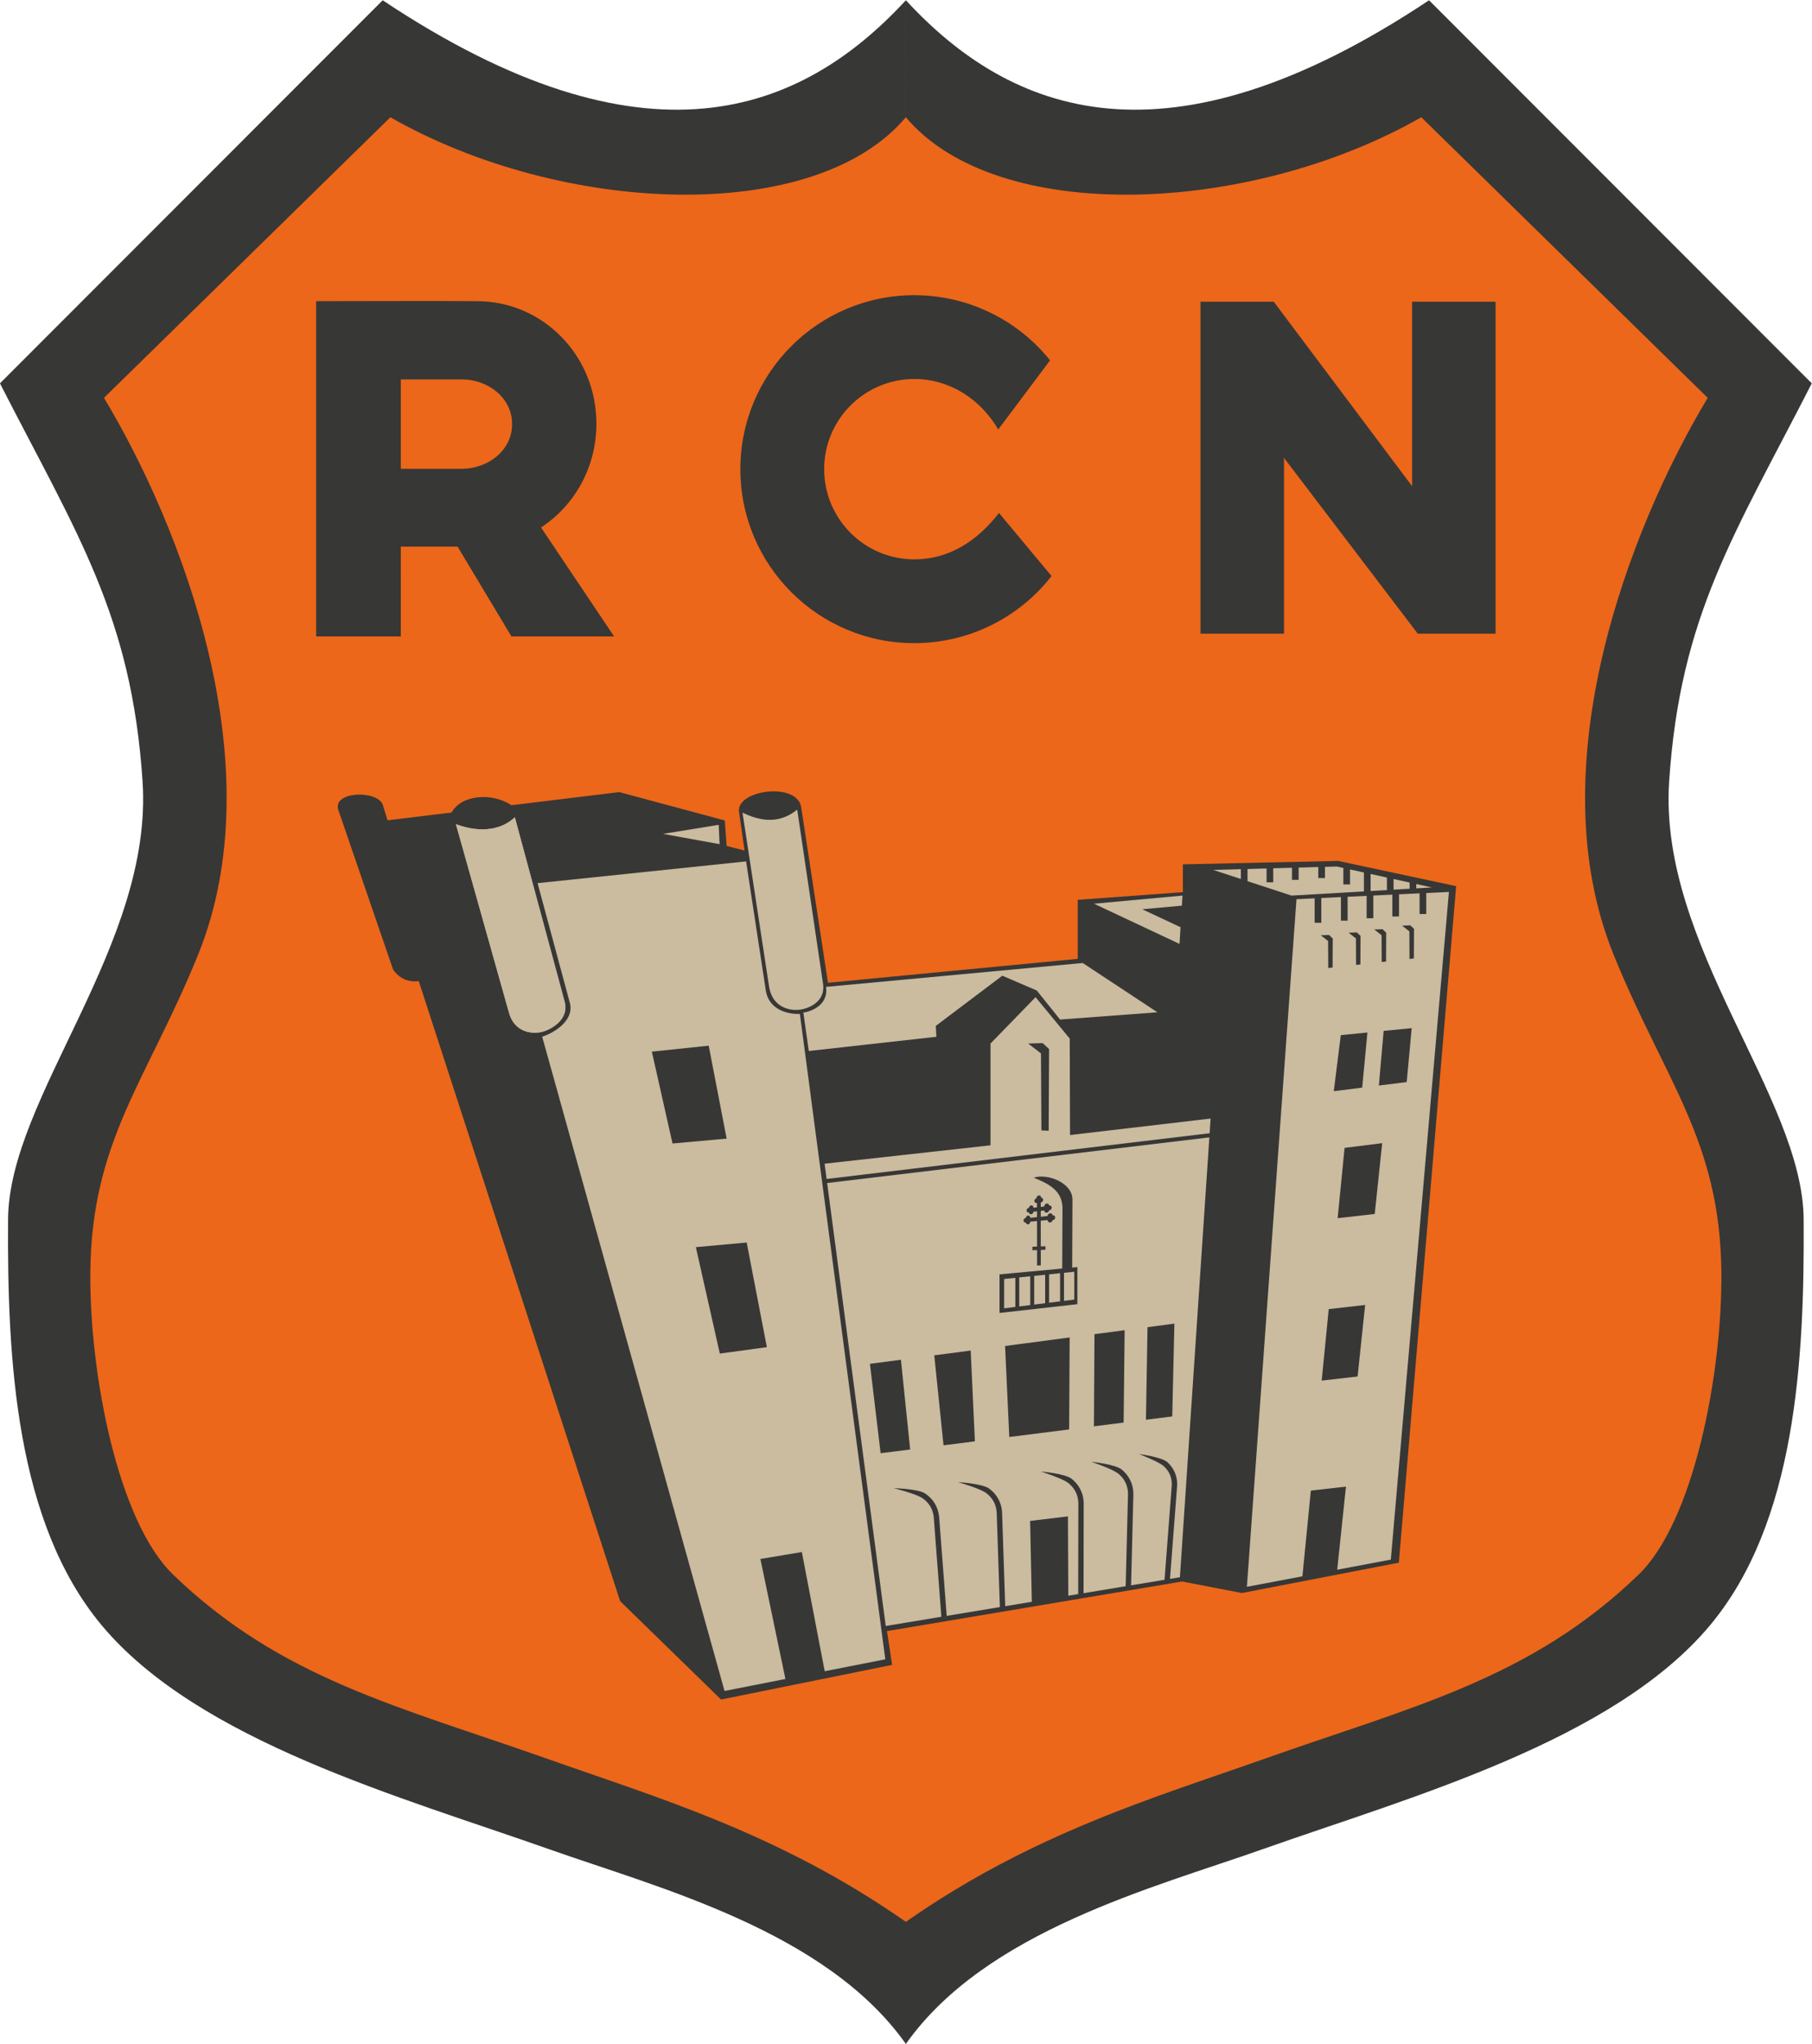
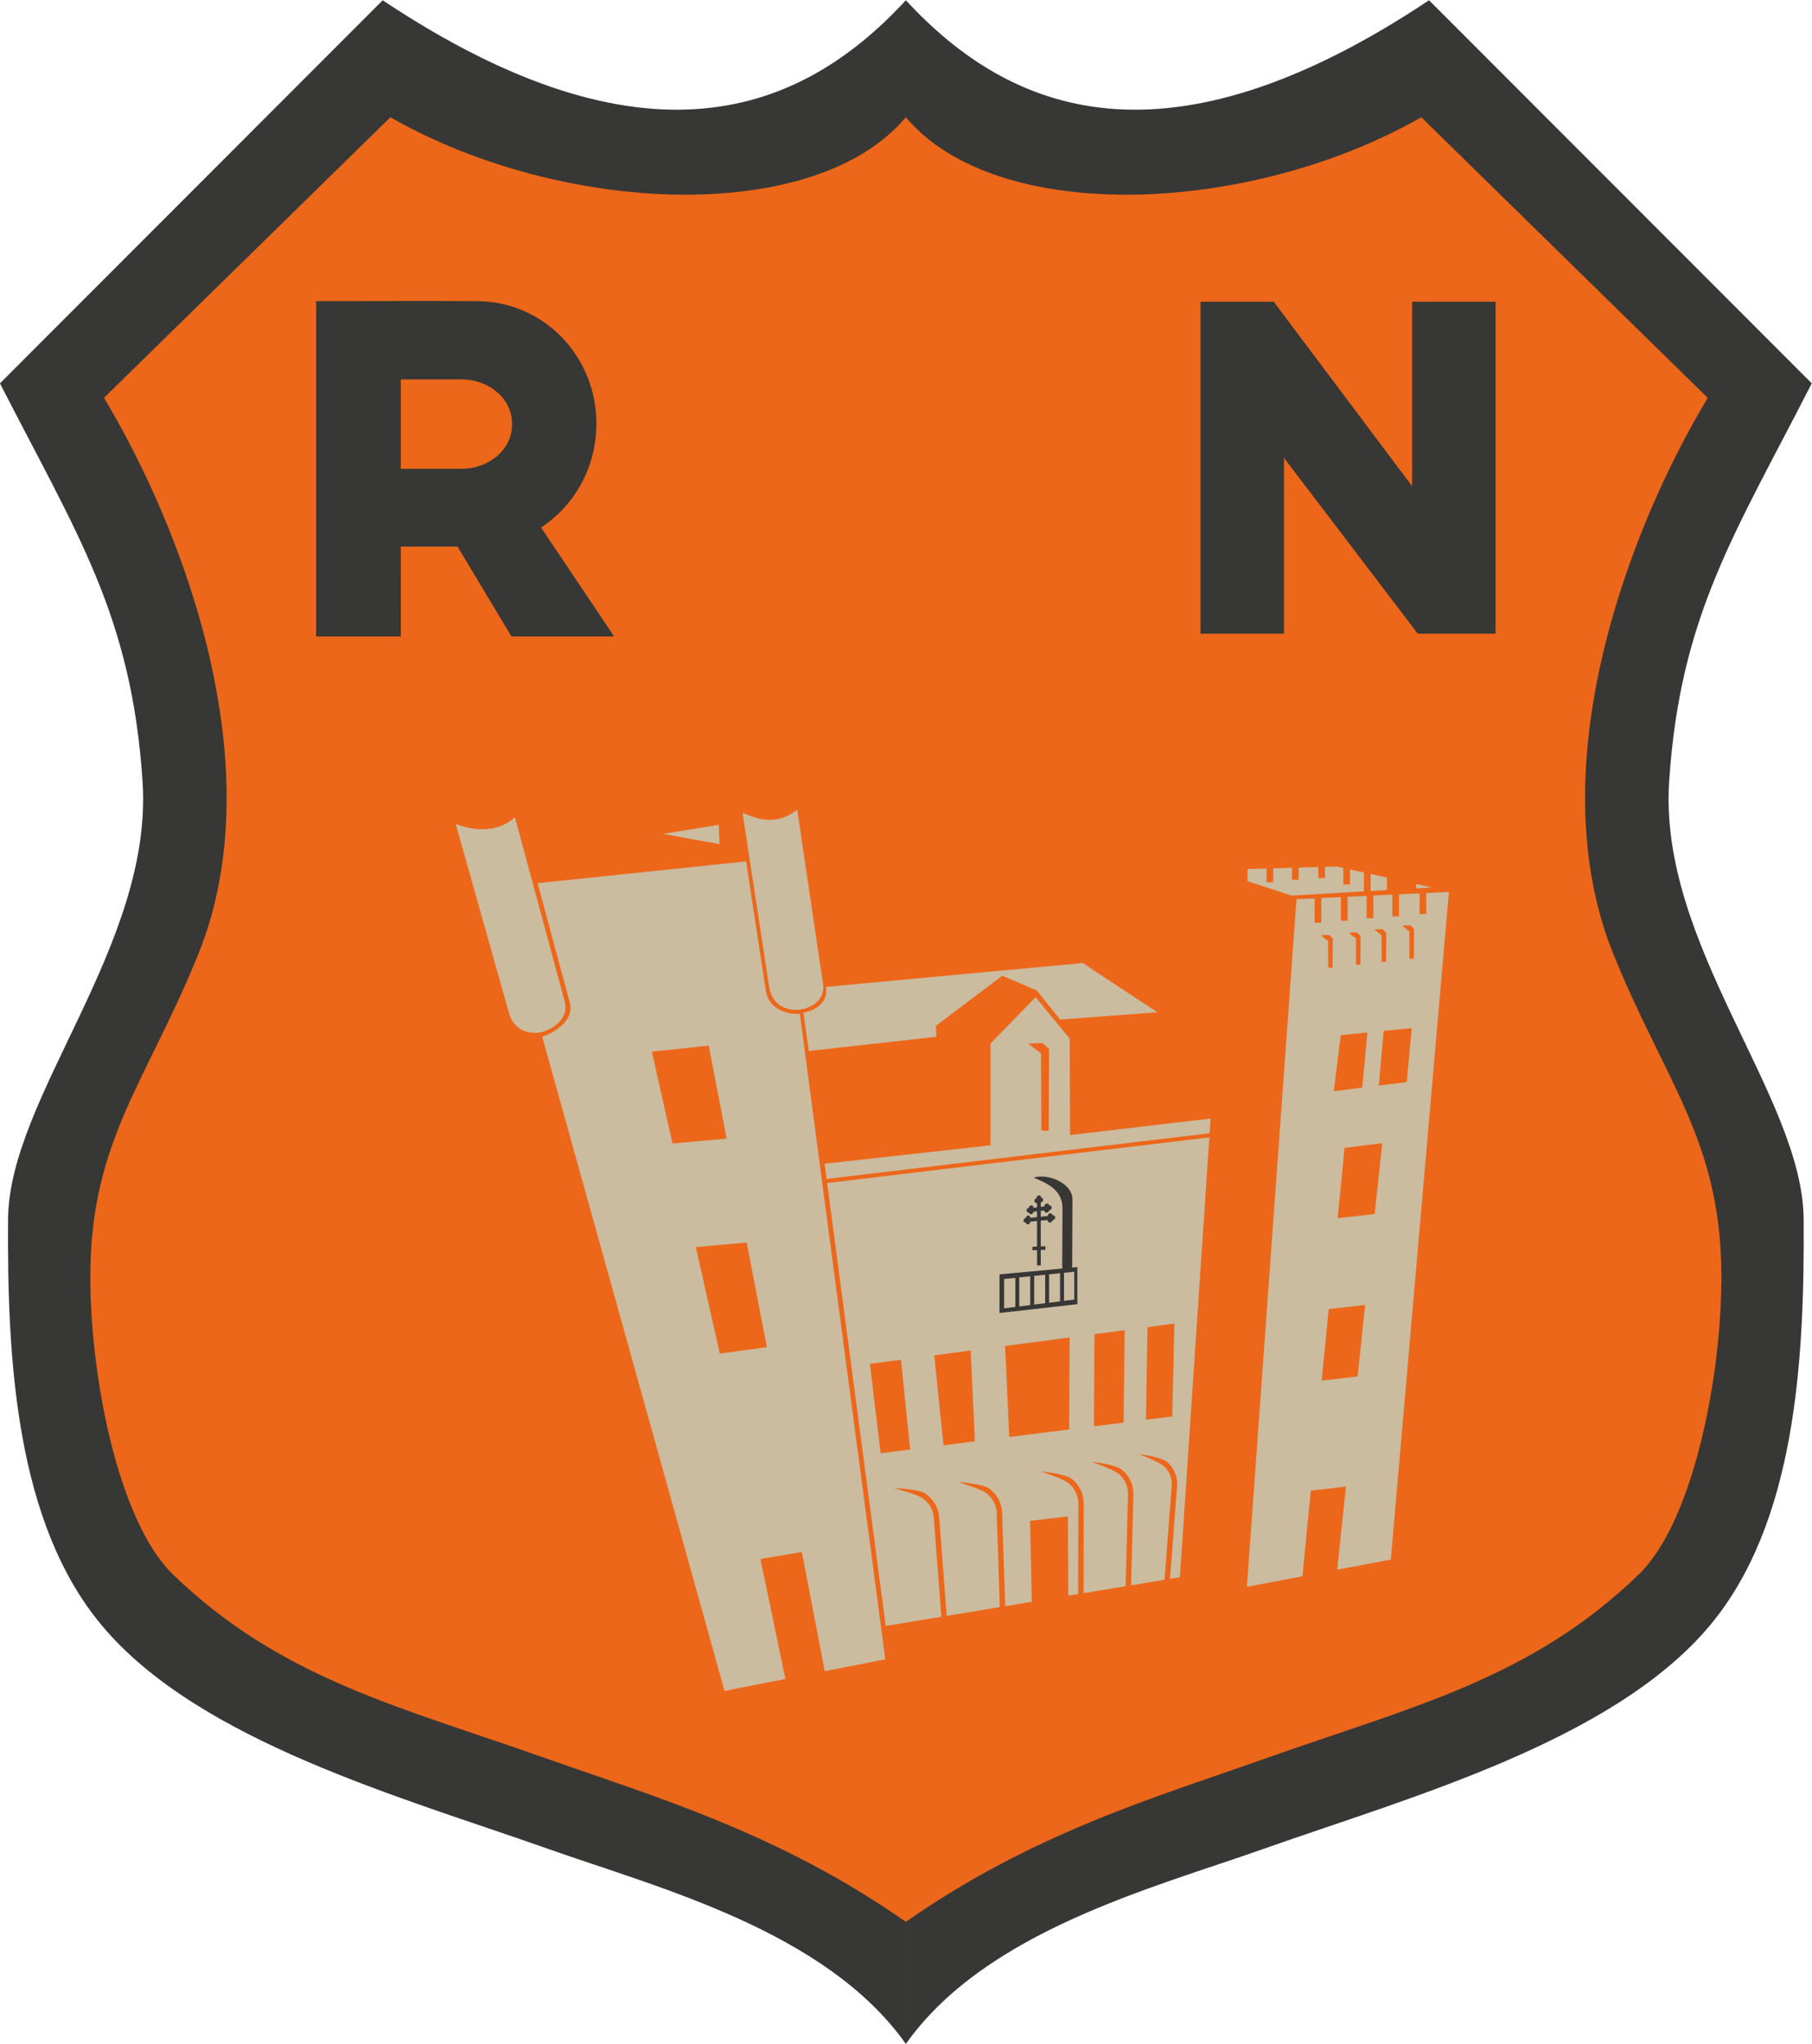
<svg xmlns="http://www.w3.org/2000/svg" xmlns:ns1="http://www.inkscape.org/namespaces/inkscape" xmlns:ns2="http://sodipodi.sourceforge.net/DTD/sodipodi-0.dtd" width="175.93mm" height="198.438mm" viewBox="0 0 175.93 198.438" version="1.1" id="svg5" xml:space="preserve" ns1:version="1.2 (dc2aeda, 2022-05-15)" ns2:docname="Logo RC Narbonne - 2019.svg">
  <ns2:namedview id="namedview7" pagecolor="#ffffff" bordercolor="#666666" borderopacity="1.0" ns1:showpageshadow="2" ns1:pageopacity="0.0" ns1:pagecheckerboard="0" ns1:deskcolor="#d1d1d1" ns1:document-units="mm" showgrid="false" ns1:zoom="0.42048259" ns1:cx="456.61819" ns1:cy="327.00521" ns1:window-width="1920" ns1:window-height="893" ns1:window-x="0" ns1:window-y="25" ns1:window-maximized="0" ns1:current-layer="layer1" showguides="false">
    <ns2:guide position="-0.452,88.646" orientation="1,0" id="guide65761" ns1:locked="false" />
  </ns2:namedview>
  <defs id="defs2" />
  <g ns1:label="Calque 1" ns1:groupmode="layer" id="layer1" transform="translate(-25.533,162.536)">
    <g id="g6466" transform="matrix(1.493,0,0,1.493,-12.592,80.156)" style="stroke-width:0.67">
      <path id="path4340" style="fill:#373736;fill-opacity:1;stroke:none;stroke-width:0.033;stroke-linecap:butt;stroke-linejoin:miter;stroke-dasharray:none;stroke-opacity:1" d="m 50.423,-162.536 -24.89,24.912 c 5.031,9.839 8.561,15.107 9.274,25.885 0.704,10.636 -8.691,20.506 -8.746,28.468 -0.063,9.178 0.51,19.722 6.082,26.402 6.308,7.562 19.555,11.191 29.07,14.558 7.112,2.517 18.022,5.309 23.232,12.673 l -5.16e-4,-132.898 c -6.809,7.378 -16.923,11.389 -34.022,0 z m 34.022,132.898 c 5.21,-7.364 16.119,-10.156 23.231,-12.673 9.515,-3.367 22.762,-6.996 29.071,-14.558 5.572,-6.68 6.144,-17.224 6.082,-26.402 -0.054,-7.962 -9.45,-17.832 -8.746,-28.468 0.714,-10.778 4.244,-16.046 9.275,-25.885 l -24.89,-24.912 c -17.099,11.389 -27.213,7.378 -34.022,0 z" />
      <path id="path2810" style="fill:#ec6719;fill-opacity:1;stroke:none;stroke-width:0.033;stroke-linecap:butt;stroke-linejoin:miter;stroke-dasharray:none;stroke-opacity:1" d="m 50.923,-154.929 -18.626,18.247 c 5.11,8.502 11.063,24.001 6.129,36.19 -3.324,8.212 -6.938,12.077 -7.016,20.681 -0.059,6.555 1.781,16.17 5.374,19.644 7.033,6.801 14.758,8.596 24.272,11.963 7.112,2.517 15.111,4.837 23.389,10.627 8.277,-5.79 16.276,-8.11 23.388,-10.627 9.515,-3.367 17.239,-5.162 24.272,-11.963 3.593,-3.475 5.434,-13.089 5.374,-19.644 -0.078,-8.604 -3.691,-12.469 -7.016,-20.681 -4.934,-12.189 1.018,-27.688 6.128,-36.19 l -18.626,-18.247 c -11.121,6.355 -27.579,7.063 -33.522,0 -5.943,7.063 -22.401,6.355 -33.522,0 z" />
    </g>
    <g id="g6747" transform="matrix(1.493,0,0,1.493,-12.633,80.156)" style="stroke-width:0.67">
      <path id="rect4468" style="fill:#373736;fill-opacity:1;stroke:none;stroke-width:0.033;stroke-linecap:round;stroke-linejoin:round;stroke-dasharray:none" d="m 53.941,-142.981 c -2.614,-0.004 -5.21,0.012 -7.818,0.012 v 21.802 h 5.506 l 5.17e-4,-5.84 h 3.69 l 3.504,5.84 h 6.675 l -4.751,-7.085 c 2.168,-1.416 3.601,-3.904 3.601,-6.749 0,-4.428 -3.473,-7.968 -7.787,-7.968 -0.876,-0.007 -1.749,-0.011 -2.621,-0.012 z m -2.311,5.1 h 3.939 c 1.824,0 3.293,1.276 3.293,2.861 v 0.091 c 0,1.585 -1.469,2.861 -3.293,2.861 h -3.939 z" />
-       <path id="circle4527" style="fill:#373736;fill-opacity:1;stroke:none;stroke-width:0.033;stroke-linecap:round;stroke-linejoin:round;stroke-dasharray:none" d="m 85.024,-143.358 c -6.249,1.2e-4 -11.314,5.066 -11.314,11.315 1.25e-4,6.249 5.066,11.314 11.314,11.314 3.488,-0.002 6.78,-1.613 8.922,-4.365 l -3.417,-4.101 c -1.41,1.811 -3.229,3.016 -5.505,3.016 -3.238,-2e-5 -5.864,-2.625 -5.864,-5.864 -2.67e-4,-3.239 2.625,-5.864 5.864,-5.864 2.282,3.3e-4 4.3,1.296 5.456,3.282 l 3.37,-4.496 c -2.147,-2.678 -5.394,-4.236 -8.826,-4.236 z" ns2:nodetypes="ccccccccccc" />
      <path id="rect4695" style="fill:#373736;fill-opacity:1;stroke:none;stroke-width:0.033;stroke-linecap:round;stroke-linejoin:round" d="m 103.636,-142.934 v 21.59 h 5.428 v -11.287 l -0.01,-0.159 8.71,11.446 h 5.059 v -21.59 h -5.428 v 11.999 l -8.999,-11.999 z" />
    </g>
    <g id="g8227" transform="matrix(1.493,0,0,1.493,-12.592,80.156)" style="stroke-width:0.67">
-       <path id="path1296" style="fill:#373736;fill-opacity:1;stroke:none;stroke-width:0.033;stroke-linecap:butt;stroke-linejoin:miter;stroke-dasharray:none;stroke-opacity:1" d="m 75.761,-111.091 c -1.117,0.024 -2.29,0.551 -2.163,1.354 l 0.358,2.491 -1.165,-0.294 -0.123,-1.659 -6.857,-1.845 -7.016,0.854 c -1.252,-0.836 -3.252,-0.692 -3.893,0.474 l -4.164,0.507 -0.306,-1.001 c -0.345,-0.986 -3.307,-0.895 -2.892,0.334 l 3.559,10.372 c 0.41,0.58 0.962,0.838 1.669,0.751 l 13.098,40.323 6.562,6.396 11.124,-2.253 -0.334,-2.197 19.188,-3.226 3.893,0.75 10.206,-1.974 3.726,-43.993 -7.675,-1.641 -10.095,0.222 v 1.808 l -6.841,0.501 v 3.837 l -16.24,1.557 -1.752,-11.485 c -0.165,-0.698 -1,-0.984 -1.869,-0.965 z" ns2:nodetypes="scccccccccccccccccccccccccccs" />
      <g id="g8206" style="stroke-width:0.67">
        <path id="path692" style="fill:#cbbb9f;fill-opacity:1;stroke:none;stroke-width:0.033;stroke-linecap:butt;stroke-linejoin:miter;stroke-dasharray:none;stroke-opacity:1" d="m 74.056,-106.537 -13.561,1.414 2.087,7.741 c 0.365,1.233 -1.149,2.058 -1.789,2.24 l 11.86,42.551 3.96,-0.78 -1.627,-7.803 2.694,-0.452 1.488,7.752 3.94,-0.776 -5.555,-41.971 c -0.634,0.039 -2.016,-0.186 -2.218,-1.536 z m -2.432,11.983 1.166,6.044 -3.519,0.318 -1.345,-5.973 z m 2.47,12.802 1.312,6.803 -3.059,0.417 -1.559,-6.921 z" />
        <path style="fill:#cbbb9f;fill-opacity:1;stroke:none;stroke-width:0.033;stroke-linecap:butt;stroke-linejoin:miter;stroke-dasharray:none;stroke-opacity:1" d="m 77.38,-109.904 1.669,11.262 c 0.225,1.24 -0.948,1.684 -1.526,1.751 -0.581,0.067 -1.765,-0.109 -1.977,-1.528 l -1.724,-11.29 c 1.611,0.785 2.686,0.496 3.56,-0.195 z" id="path2117" ns2:nodetypes="ccsccc" />
        <path style="fill:#cbbb9f;fill-opacity:1;stroke:none;stroke-width:0.033;stroke-linecap:butt;stroke-linejoin:miter;stroke-dasharray:none;stroke-opacity:1" d="m 59.016,-109.407 3.233,11.97 c 0.342,1.213 -0.95,1.878 -1.52,1.999 -0.572,0.122 -1.767,0.059 -2.114,-1.333 l -3.43,-12.187 c 1.679,0.628 3.027,0.322 3.831,-0.449 z" id="path2857" ns2:nodetypes="ccsccc" />
        <path style="fill:#cbbb9f;fill-opacity:1;stroke:none;stroke-width:0.033;stroke-linecap:butt;stroke-linejoin:miter;stroke-dasharray:none;stroke-opacity:1" d="m 59.016,-109.407 3.233,11.97 c 0.342,1.213 -0.95,1.878 -1.52,1.999 -0.572,0.122 -1.767,0.059 -2.114,-1.333 l -3.43,-12.187 c 1.679,0.628 3.027,0.322 3.831,-0.449 z" id="path3598" ns2:nodetypes="ccsccc" />
        <path id="path4364" style="fill:#cbbb9f;fill-opacity:1;stroke:none;stroke-width:0.033;stroke-linecap:butt;stroke-linejoin:miter;stroke-dasharray:none;stroke-opacity:1" d="m 95.948,-99.93 -16.694,1.553 c 0.163,1.146 -0.892,1.585 -1.476,1.672 l 0.355,2.497 8.298,-0.924 -0.039,-0.708 4.326,-3.264 2.241,0.963 1.514,1.888 6.332,-0.472 z" />
        <path id="path5166" style="fill:#cbbb9f;fill-opacity:1;stroke:none;stroke-width:0.033;stroke-linecap:butt;stroke-linejoin:miter;stroke-dasharray:none;stroke-opacity:1" d="m 104.182,-88.59 -24.856,2.968 3.81,28.805 3.618,-0.599 -0.498,-6.509 c -0.072,-0.559 -0.342,-0.934 -0.741,-1.209 -0.399,-0.276 -1.853,-0.643 -1.853,-0.643 0,0 1.589,0.033 2.053,0.353 0.464,0.321 0.807,0.802 0.89,1.457 v 0.004 l 0.496,6.489 3.458,-0.573 -0.208,-6.177 c -0.048,-0.563 -0.303,-0.95 -0.689,-1.242 -0.387,-0.293 -1.821,-0.704 -1.821,-0.704 0,0 1.582,0.085 2.032,0.425 0.45,0.34 0.773,0.834 0.828,1.492 v 0.006 l 0.206,6.143 1.729,-0.286 -0.11,-5.259 2.458,-0.295 0.024,5.16 0.644,-0.107 0.009,-5.95 c -0.028,-0.565 -0.269,-0.962 -0.645,-1.268 -0.376,-0.306 -1.794,-0.752 -1.794,-0.752 0,0 1.578,0.125 2.015,0.481 0.438,0.356 0.74,0.862 0.773,1.521 v 0.006 l -0.009,5.904 2.739,-0.454 0.152,-6.024 c -0.014,-0.565 -0.247,-0.968 -0.615,-1.283 -0.369,-0.315 -1.774,-0.785 -1.774,-0.785 0,0 1.572,0.154 2.001,0.52 0.429,0.366 0.721,0.879 0.738,1.539 v 0.004 l -0.151,5.972 2.177,-0.361 0.471,-6.178 -0.002,0.01 c 0.013,-0.521 -0.181,-0.9 -0.506,-1.207 -0.325,-0.307 -1.624,-0.8 -1.624,-0.8 0,0 1.484,0.182 1.866,0.544 0.382,0.361 0.63,0.856 0.615,1.473 v 0.004 l -0.466,6.096 0.645,-0.107 z m -2.275,12.112 -0.139,6.035 -1.71,0.215 0.102,-6.02 z m -3.234,0.427 -0.067,6.007 -1.93,0.243 0.034,-5.991 z m -3.576,0.472 -0.034,5.981 -3.892,0.491 -0.274,-5.917 z m -6.436,0.85 0.273,5.905 -2.039,0.257 -0.603,-5.849 z m -4.538,0.599 0.602,5.836 -1.921,0.242 -0.696,-5.812 z" ns2:nodetypes="cccccscscccccscscccccccccscscccccscsccccccscscccccccccccccccccccccccccccccc" />
        <path id="path4366" style="fill:#cbbb9f;fill-opacity:1;stroke:none;stroke-width:0.033;stroke-linecap:butt;stroke-linejoin:miter;stroke-dasharray:none;stroke-opacity:1" d="m 92.881,-97.708 -2.931,3.015 v 6.618 l -10.79,1.196 0.131,0.993 24.909,-2.973 0.064,-0.956 -9.142,1.073 -0.02,-6.273 z m 0.462,2.987 0.417,0.389 -0.028,5.312 -0.473,-0.028 -0.027,-5.005 -0.835,-0.64 z" />
-         <path id="path5209" style="fill:#cbbb9f;fill-opacity:1;stroke:none;stroke-width:0.013;stroke-linecap:butt;stroke-linejoin:miter;stroke-dasharray:none;stroke-opacity:1" d="m 102.436,-104.314 -5.757,0.528 5.562,2.614 0.067,-1.084 -2.487,-1.168 2.574,-0.236 z" />
        <path style="fill:#cbbb9f;fill-opacity:1;stroke:none;stroke-width:0.033;stroke-linecap:butt;stroke-linejoin:miter;stroke-dasharray:none;stroke-opacity:1" d="m 72.273,-108.916 0.059,1.258 -3.677,-0.669 z" id="path6981" ns2:nodetypes="cccc" />
        <path id="path7882" style="fill:#cbbb9f;fill-opacity:1;stroke:none;stroke-width:0.033;stroke-linecap:butt;stroke-linejoin:miter;stroke-dasharray:none;stroke-opacity:1" d="m 119.761,-104.551 -1.475,0.07 v 1.365 h -0.433 v -1.345 l -1.337,0.064 v 1.439 h -0.433 v -1.418 l -1.239,0.059 v 1.477 h -0.433 v -1.456 l -1.239,0.059 v 1.554 h -0.433 v -1.534 l -1.278,0.061 v 1.611 h -0.433 v -1.59 l -1.18,0.056 -3.225,44.715 3.611,-0.683 0.548,-5.572 2.284,-0.261 -0.57,5.405 3.487,-0.659 z m -2.509,2.174 0.238,0.227 -0.01,1.925 -0.282,0.031 -0.009,-1.794 -0.475,-0.374 z m -1.807,0.25 0.237,0.227 -0.01,1.876 -0.282,0.032 -0.009,-1.745 -0.475,-0.375 z m -1.669,0.208 0.237,0.228 -0.009,1.854 -0.282,0.031 -0.009,-1.722 -0.475,-0.374 z m -1.808,0.167 0.237,0.228 -0.009,1.888 -0.282,0.032 -0.01,-1.756 -0.475,-0.374 z m 5.372,6.058 -0.325,3.506 -1.809,0.226 0.31,-3.553 z m -2.878,0.284 -0.341,3.584 -1.847,0.232 0.455,-3.645 z m 0.959,7.196 -0.485,4.603 -2.411,0.275 0.45,-4.572 z m -1.109,10.521 -0.49,4.652 -2.335,0.267 0.457,-4.648 z" />
        <g id="g9569" style="fill:#cbbb9f;fill-opacity:1;stroke:none;stroke-width:0.67">
          <path style="fill:#cbbb9f;fill-opacity:1;stroke:none;stroke-width:0.033;stroke-linecap:butt;stroke-linejoin:miter;stroke-dasharray:none;stroke-opacity:1" d="m 117.637,-105.066 v 0.282 l 1.011,-0.058 z" id="path9562" />
-           <path style="fill:#cbbb9f;fill-opacity:1;stroke:none;stroke-width:0.033;stroke-linecap:butt;stroke-linejoin:miter;stroke-dasharray:none;stroke-opacity:1" d="m 116.162,-105.392 v 0.693 l 1.042,-0.06 v -0.403 z" id="path9560" />
          <path style="fill:#cbbb9f;fill-opacity:1;stroke:none;stroke-width:0.033;stroke-linecap:butt;stroke-linejoin:miter;stroke-dasharray:none;stroke-opacity:1" d="m 114.668,-105.721 v 1.109 l 1.062,-0.061 v -0.813 z" id="path9558" />
-           <path style="fill:#cbbb9f;fill-opacity:1;stroke:none;stroke-width:0.033;stroke-linecap:butt;stroke-linejoin:miter;stroke-dasharray:none;stroke-opacity:1" d="m 106.232,-106.032 -1.794,0.05 1.794,0.588 z" id="path9556" />
          <path style="fill:#cbbb9f;fill-opacity:1;stroke:none;stroke-width:0.033;stroke-linecap:butt;stroke-linejoin:miter;stroke-dasharray:none;stroke-opacity:1" d="m 112.475,-106.205 -0.776,0.022 v 0.729 h -0.433 v -0.717 l -1.278,0.035 v 0.799 h -0.433 v -0.787 l -1.219,0.034 v 0.911 h -0.433 v -0.899 l -1.239,0.035 v 0.792 l 2.862,0.938 4.708,-0.273 v -1.23 l -0.904,-0.199 v 0.974 h -0.433 v -1.07 z" id="path8610" />
        </g>
      </g>
      <path id="path10333" style="fill:#373736;fill-opacity:1;stroke:none;stroke-width:0.027;stroke-linecap:butt;stroke-linejoin:miter;stroke-dasharray:none;stroke-opacity:1" d="m 93.227,-86.042 c -0.167,0.003 -0.324,0.027 -0.464,0.074 0.877,0.363 1.838,0.775 1.868,1.947 l -0.019,3.96 -4.076,0.38 -5.16e-4,2.509 5.062,-0.571 v -2.411 l -0.337,0.032 0.019,-4.431 c 4.04e-4,-0.905 -1.153,-1.505 -2.053,-1.49 z m -0.123,1.224 c -0.005,2.23e-4 -0.01,7.7e-4 -0.015,0.002 v 5.17e-4 10e-4 c -0.084,0.012 -0.151,0.092 -0.151,0.177 2e-6,0.002 -9.5e-5,0.005 0,0.007 -0.076,0.018 -0.135,0.093 -0.135,0.173 6.2e-5,0.085 0.067,0.145 0.15,0.134 0.007,-9.17e-4 0.014,-0.002 0.02,-0.004 v 0.287 l -0.232,0.029 c 7.48e-4,-0.006 5.21e-4,-0.013 5.17e-4,-0.02 -5.6e-5,-0.085 -0.066,-0.145 -0.148,-0.135 -0.076,0.01 -0.139,0.079 -0.146,0.157 -0.002,1.83e-4 -0.004,2.44e-4 -0.006,5.17e-4 -0.08,0.01 -0.146,0.087 -0.146,0.171 1.7e-5,0.084 0.065,0.145 0.146,0.135 0.003,-2.83e-4 0.005,-6.31e-4 0.007,-0.001 0.012,0.071 0.072,0.119 0.145,0.111 0.079,-0.009 0.145,-0.082 0.148,-0.164 l 0.232,-0.026 v 0.378 l -0.438,0.045 c 1.68e-4,-0.003 5.18e-4,-0.006 5.17e-4,-0.009 -3.8e-5,-0.085 -0.066,-0.146 -0.146,-0.137 -0.075,0.008 -0.137,0.075 -0.144,0.153 -0.002,1.44e-4 -0.004,8.1e-4 -0.006,0.001 -0.079,0.008 -0.144,0.082 -0.144,0.166 0,0.084 0.064,0.145 0.144,0.138 0.002,-2.29e-4 0.005,-6.73e-4 0.007,-10e-4 0.012,0.071 0.071,0.12 0.143,0.114 0.081,-0.007 0.146,-0.082 0.146,-0.167 -10e-7,-0.002 -4.03e-4,-0.005 -5.17e-4,-0.007 l 0.438,-0.041 0.002,1.66 -0.3,0.012 v 0.226 l 0.3,-0.01 0.001,0.996 h 0.243 l -0.001,-1.004 0.304,-0.01 -5.17e-4,-0.232 -0.304,0.012 -0.002,-1.674 0.452,-0.042 c -3.98e-4,0.005 -5.25e-4,0.009 -5.17e-4,0.014 1.4e-4,0.088 0.071,0.154 0.159,0.146 0.079,-0.007 0.145,-0.071 0.158,-0.148 0.003,-1e-4 0.006,-7.79e-4 0.009,-10e-4 0.089,-0.008 0.162,-0.087 0.162,-0.177 -1.86e-4,-0.089 -0.073,-0.154 -0.162,-0.145 -0.002,2.5e-4 -0.005,1.84e-4 -0.007,5.16e-4 -0.008,-0.081 -0.077,-0.137 -0.16,-0.128 -0.088,0.009 -0.159,0.088 -0.159,0.176 10e-7,8.12e-4 -2.2e-5,0.002 0,0.003 l -0.45,0.047 -5.17e-4,-0.38 0.232,-0.027 c 3.81e-4,0.087 0.07,0.15 0.157,0.14 0.078,-0.009 0.143,-0.073 0.156,-0.15 0.003,-1.46e-4 0.005,3.08e-4 0.008,0 0.088,-0.01 0.16,-0.091 0.16,-0.179 -1.65e-4,-0.089 -0.072,-0.151 -0.16,-0.14 -0.002,2.97e-4 -0.004,1.39e-4 -0.007,5.17e-4 -0.008,-0.08 -0.076,-0.135 -0.158,-0.124 -0.087,0.011 -0.156,0.091 -0.156,0.178 7e-6,0.005 1.65e-4,0.009 5.17e-4,0.013 l -0.233,0.028 v -0.288 c 4.94e-4,-5.9e-5 0.001,6.6e-5 0.002,0 0.085,-0.011 0.154,-0.091 0.154,-0.178 -1.01e-4,-0.078 -0.056,-0.134 -0.129,-0.136 1.32e-4,-0.002 5.2e-4,-0.006 5.17e-4,-0.008 -9.5e-5,-0.081 -0.061,-0.139 -0.137,-0.136 z m 2.294,4.965 v 1.81 l -0.669,0.084 v -1.825 z m -0.924,0.096 v 1.83 l -0.714,0.089 v -1.846 z m -0.97,0.1 v 1.851 l -0.714,0.089 v -1.867 z m -0.97,0.1 v 1.872 l -0.715,0.089 v -1.888 z m -0.97,0.1 v 1.893 l -0.728,0.091 v -1.909 z" />
    </g>
  </g>
</svg>